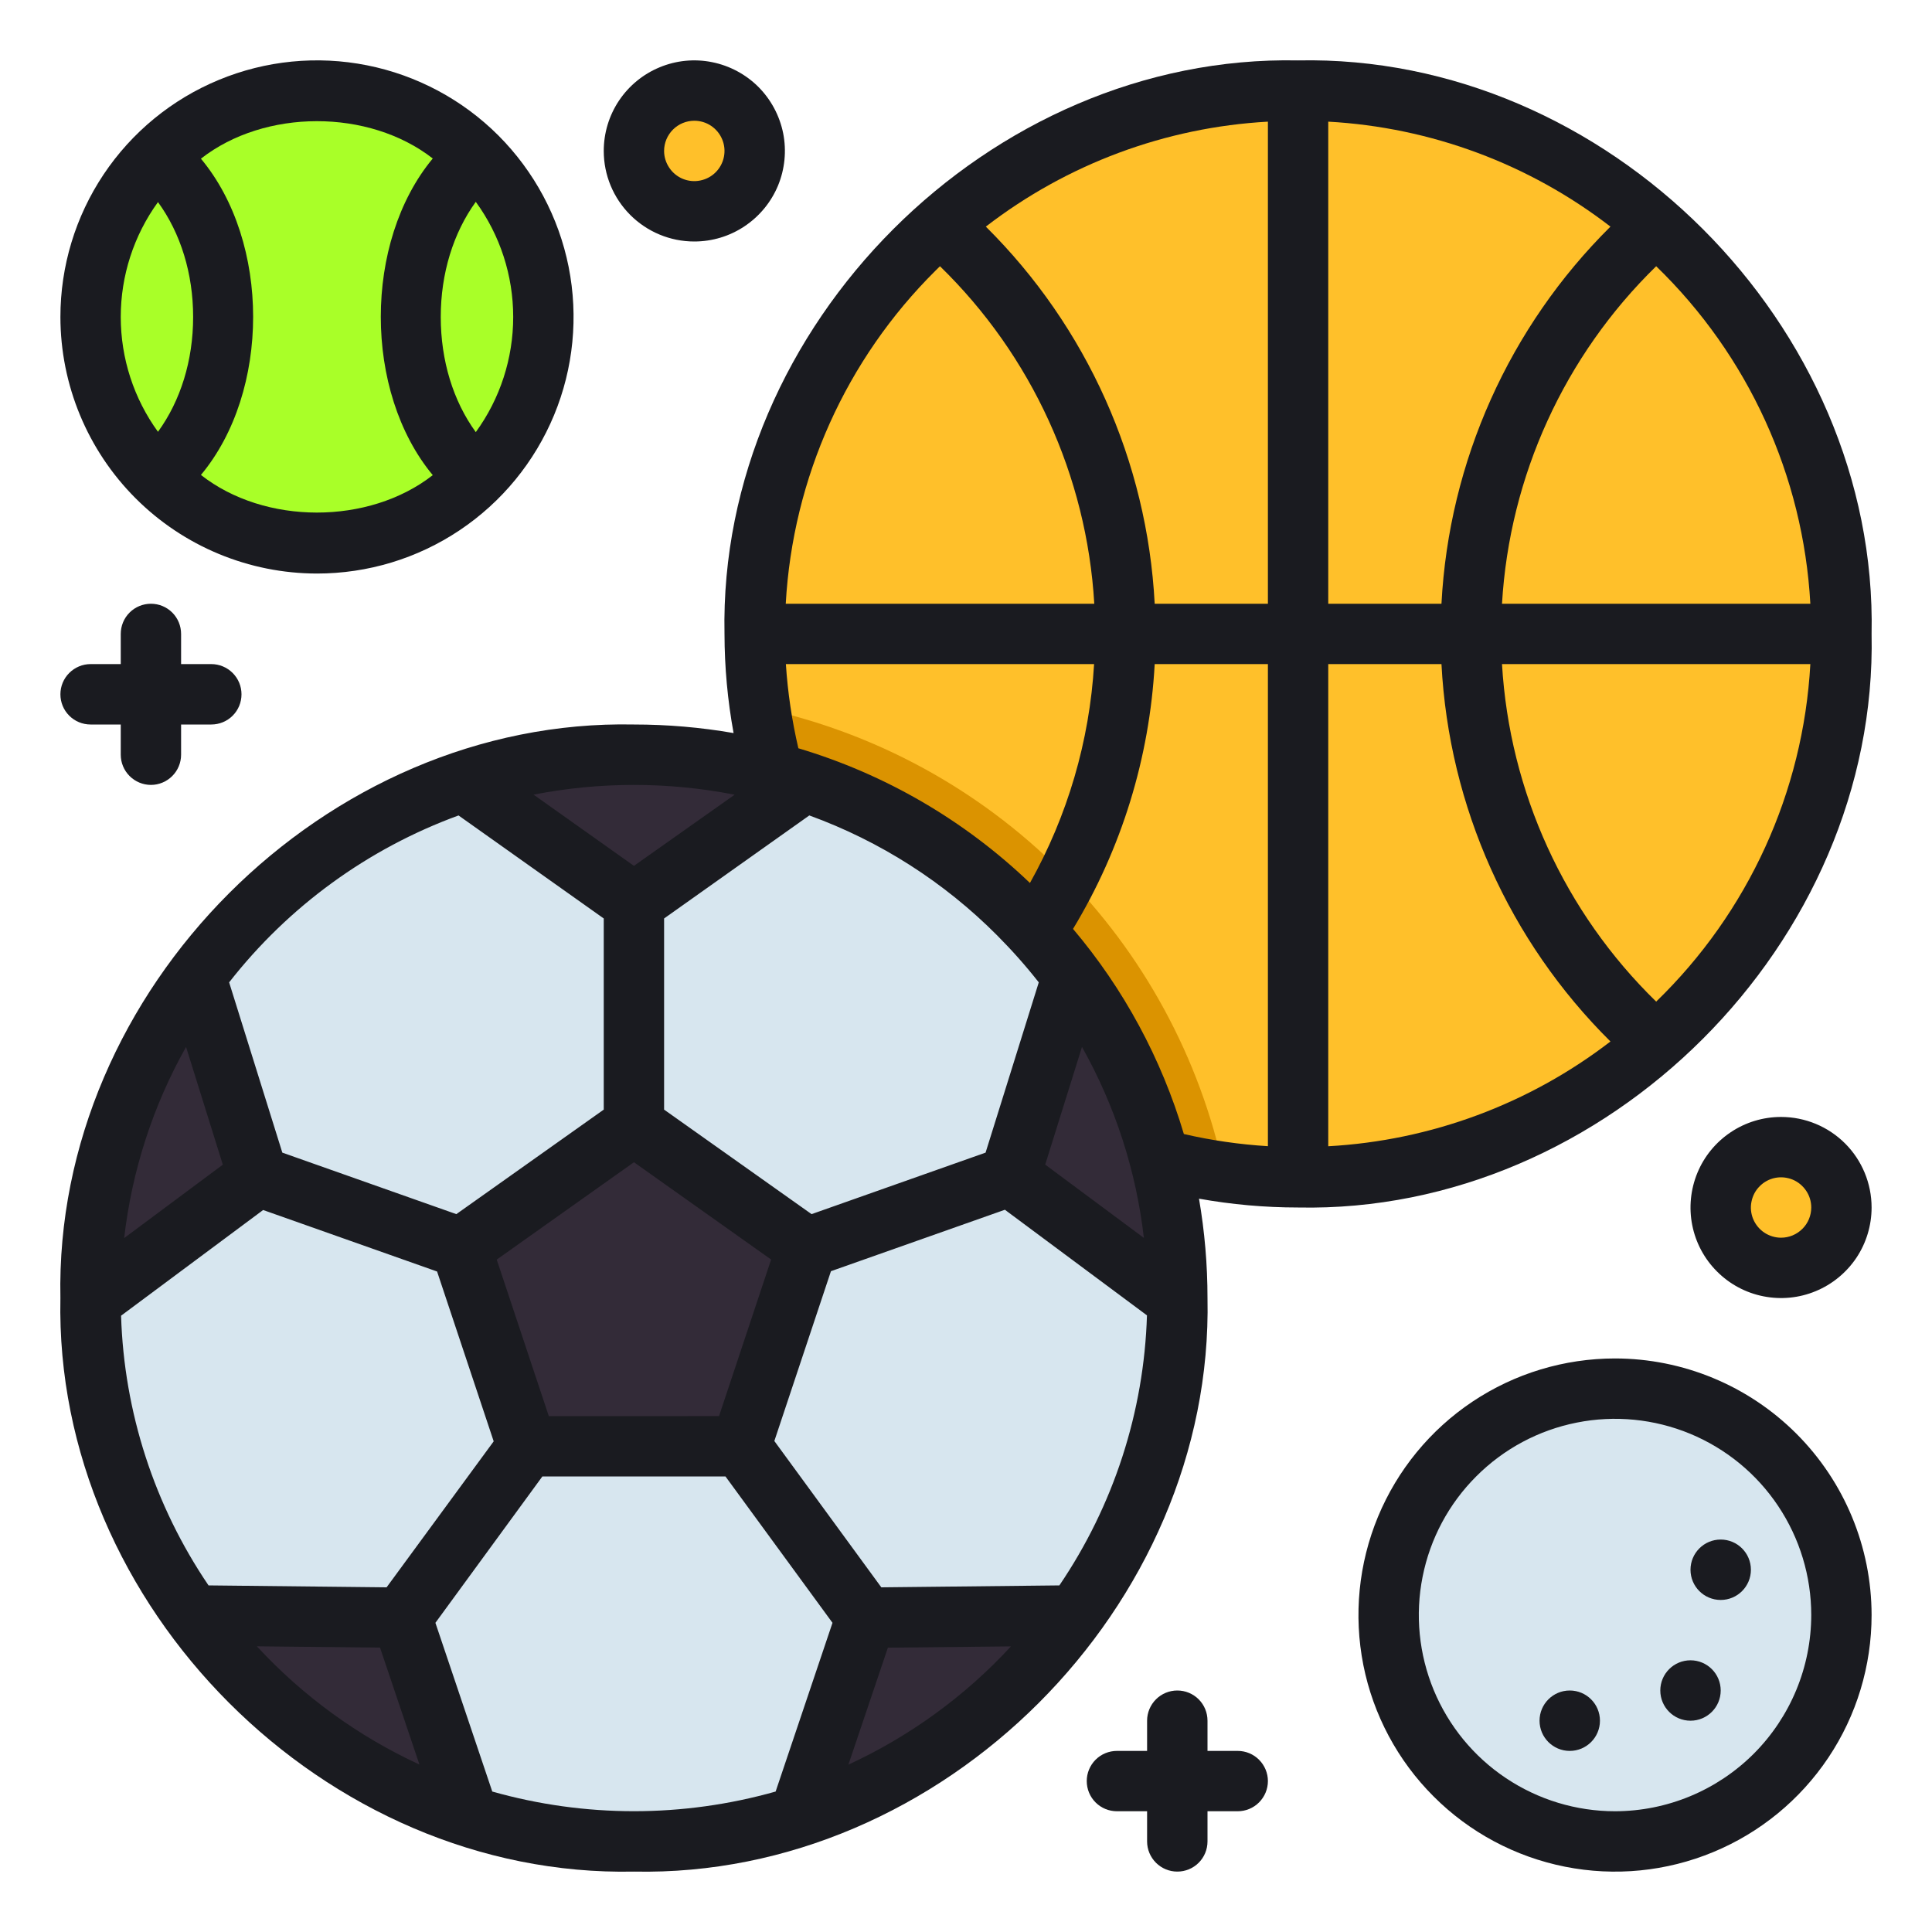
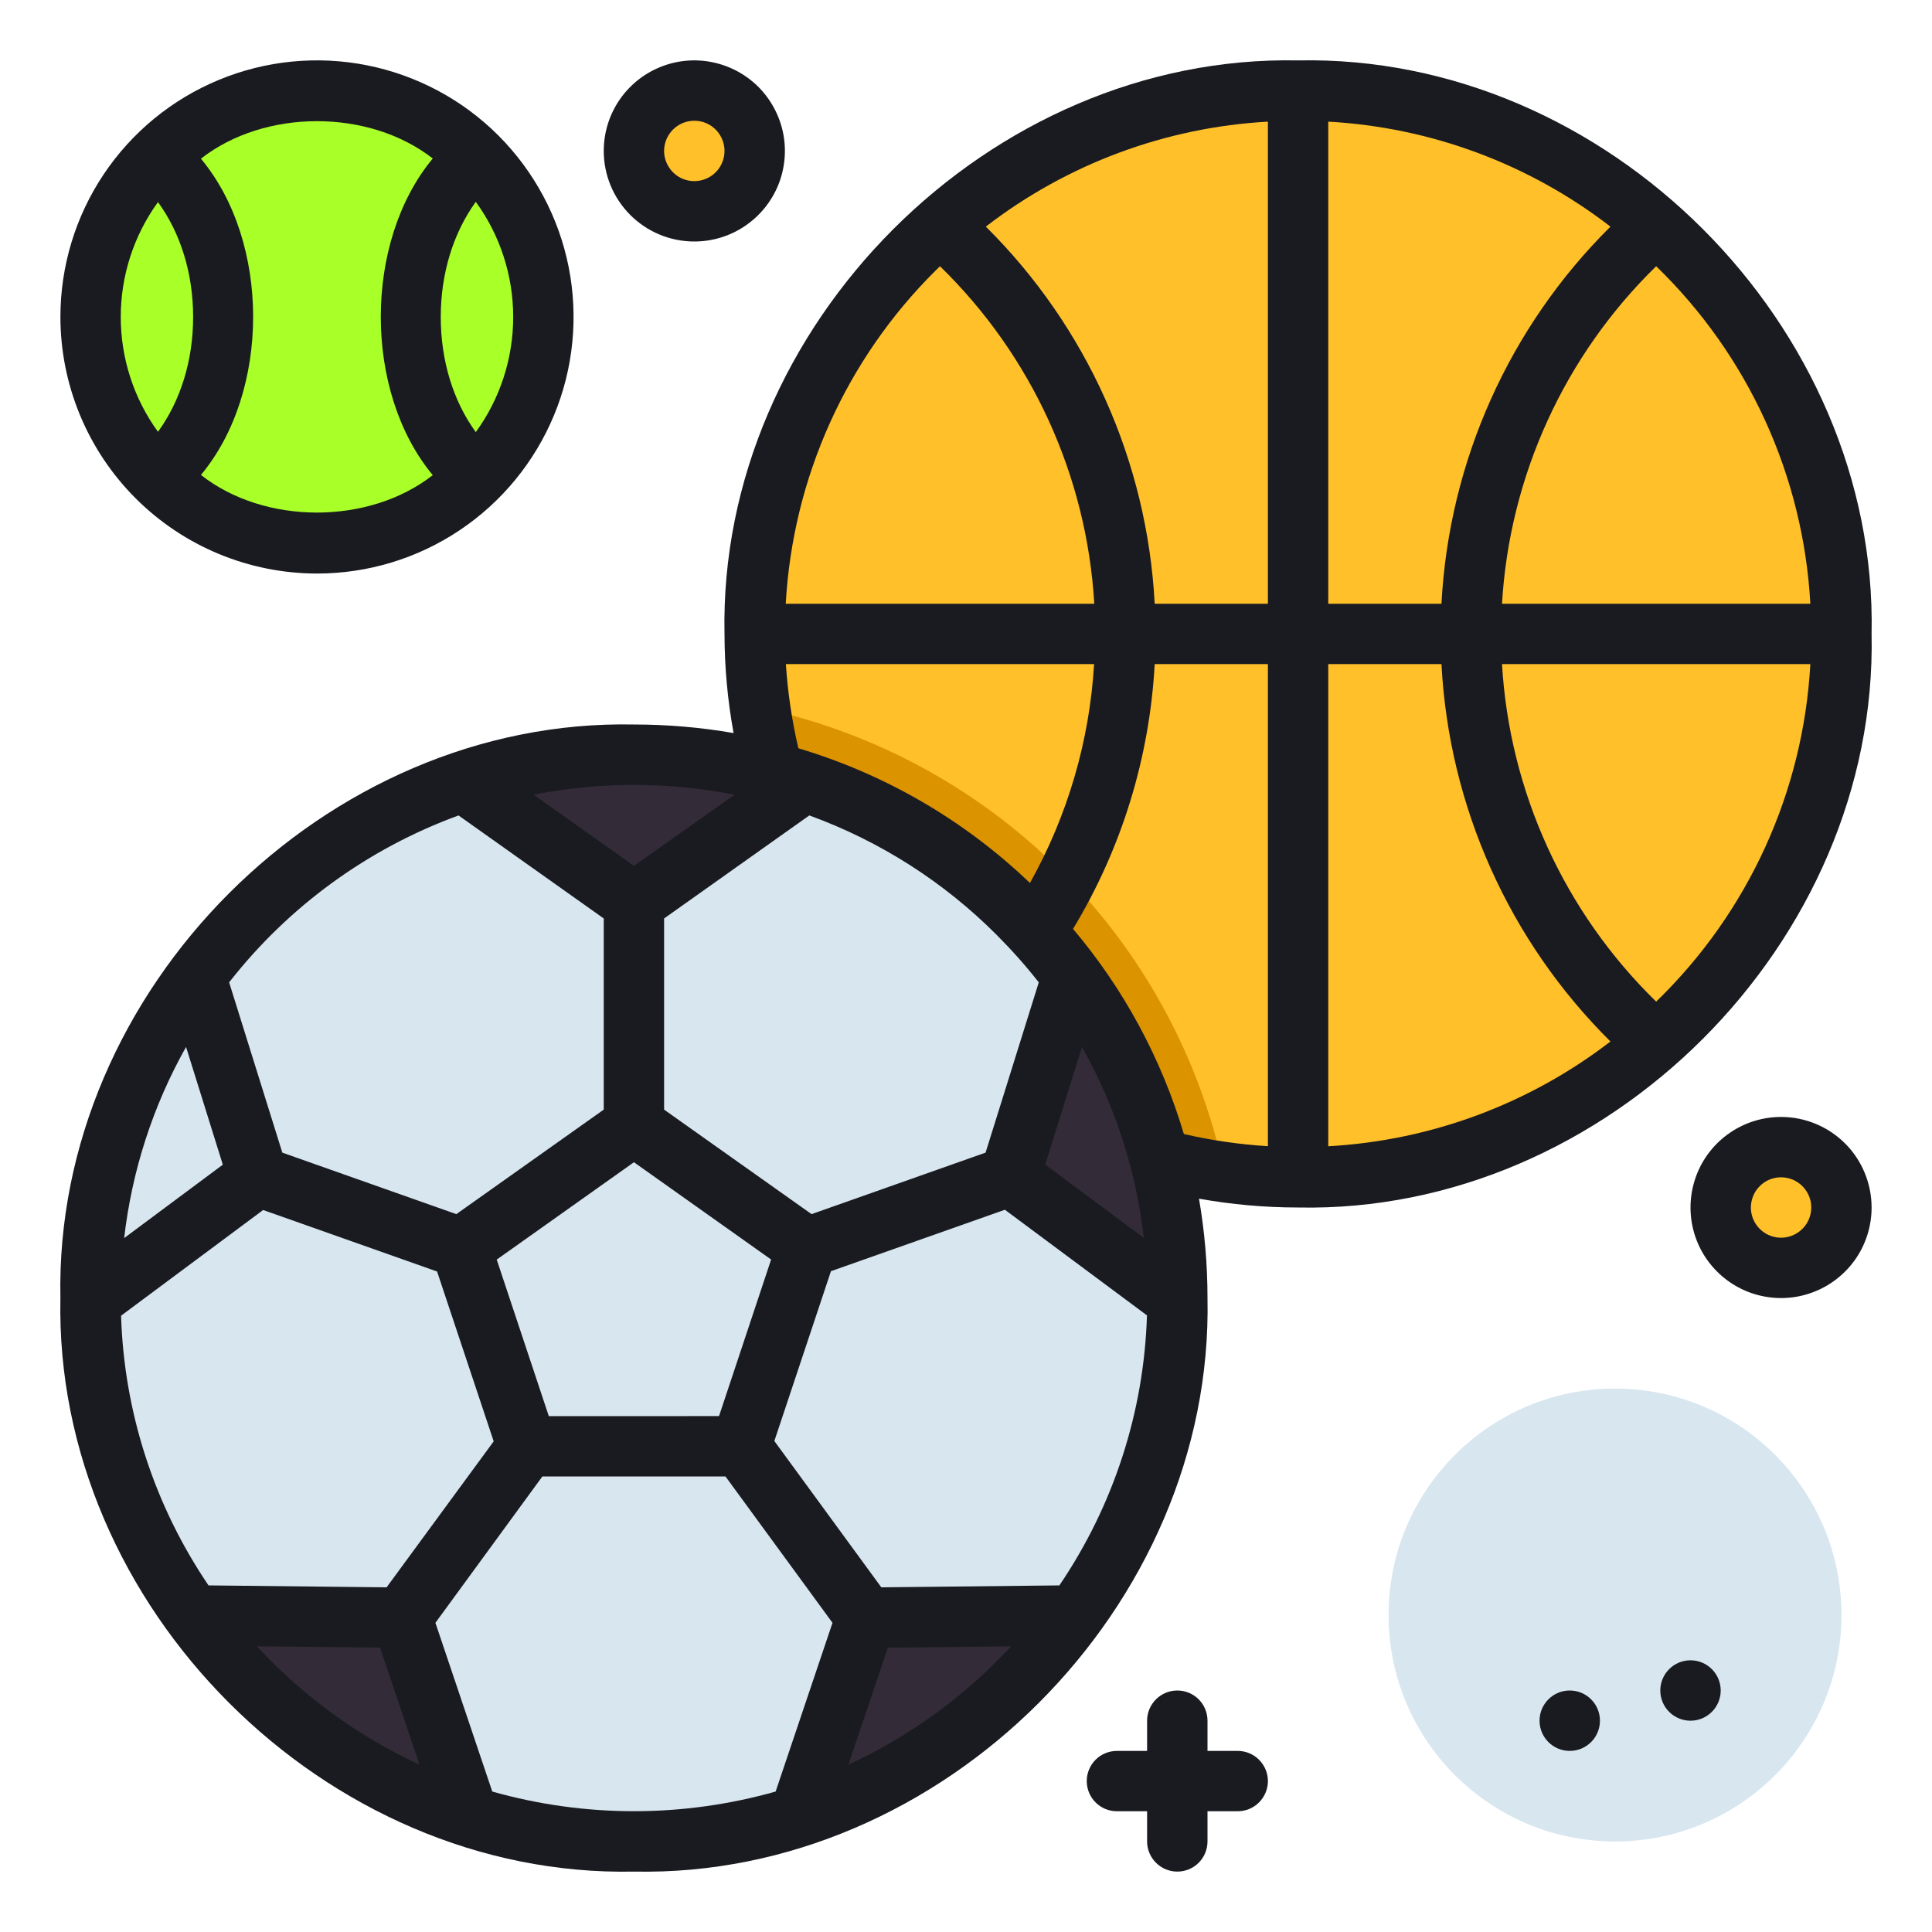
<svg xmlns="http://www.w3.org/2000/svg" width="30" height="30" viewBox="0 0 30 30" fill="none">
  <g clip-path="url(#clip0_45_1419)">
    <path d="M26.118 15.81C29.413 12.515 29.413 7.174 26.118 3.879C22.824 0.585 17.482 0.585 14.188 3.879C10.893 7.174 10.893 12.515 14.188 15.81C17.482 19.105 22.824 19.105 26.118 15.81Z" fill="#FFC02A" />
    <path d="M4.922 8.438C6.864 8.438 8.438 6.864 8.438 4.922C8.438 2.98 6.864 1.406 4.922 1.406C2.98 1.406 1.406 2.98 1.406 4.922C1.406 6.864 2.98 8.438 4.922 8.438Z" fill="#A9FF28" />
    <path d="M25.078 28.594C27.02 28.594 28.594 27.02 28.594 25.078C28.594 23.137 27.02 21.562 25.078 21.562C23.137 21.562 21.562 23.137 21.562 25.078C21.562 27.02 23.137 28.594 25.078 28.594Z" fill="#D7E6EF" />
    <path d="M10.781 3.281C11.299 3.281 11.719 2.862 11.719 2.344C11.719 1.826 11.299 1.406 10.781 1.406C10.264 1.406 9.844 1.826 9.844 2.344C9.844 2.862 10.264 3.281 10.781 3.281Z" fill="#FFC02A" />
    <path d="M27.656 19.688C28.174 19.688 28.594 19.268 28.594 18.75C28.594 18.232 28.174 17.812 27.656 17.812C27.139 17.812 26.719 18.232 26.719 18.75C26.719 19.268 27.139 19.688 27.656 19.688Z" fill="#FFC02A" />
    <path d="M19.009 18.195C18.633 16.426 17.752 14.804 16.473 13.525C15.194 12.247 13.572 11.366 11.803 10.99C12.052 12.813 12.892 14.505 14.193 15.806C15.495 17.106 17.186 17.945 19.009 18.195Z" fill="#DB9300" />
    <path d="M15.806 26.12C19.1 22.826 19.1 17.485 15.806 14.19C12.511 10.895 7.17 10.895 3.875 14.19C0.581 17.485 0.581 22.826 3.875 26.12C7.17 29.415 12.511 29.415 15.806 26.12Z" fill="#D7E6EF" />
-     <path d="M4.007 18.262L1.406 20.198V20.156C1.403 18.361 1.975 16.612 3.04 15.166L4.007 18.262Z" fill="#332B38" />
    <path d="M6.238 25.119L7.274 28.191C5.813 27.727 4.506 26.871 3.496 25.717C3.321 25.514 3.151 25.303 2.994 25.084L6.238 25.119Z" fill="#332B38" />
    <path d="M12.486 12.145L9.844 14.02L7.201 12.145C8.917 11.577 10.77 11.577 12.486 12.145Z" fill="#332B38" />
    <path d="M13.449 25.119L16.693 25.084C16.536 25.303 16.368 25.514 16.191 25.717C15.181 26.871 13.874 27.727 12.413 28.191L13.449 25.119Z" fill="#332B38" />
    <path d="M18.281 20.156V20.194L15.681 18.261L16.648 15.165C17.712 16.611 18.285 18.361 18.281 20.156Z" fill="#332B38" />
-     <path d="M9.844 17.471L7.159 19.376L8.184 22.457H11.503L12.528 19.376L9.844 17.471Z" fill="#332B38" />
    <path d="M4.922 8.906C5.71 8.906 6.48 8.673 7.135 8.235C7.791 7.797 8.301 7.175 8.603 6.447C8.905 5.719 8.983 4.917 8.83 4.145C8.676 3.372 8.296 2.662 7.739 2.104C7.182 1.547 6.472 1.168 5.699 1.014C4.926 0.86 4.125 0.939 3.397 1.241C2.669 1.542 2.047 2.053 1.609 2.708C1.171 3.364 0.938 4.134 0.938 4.922C0.939 5.978 1.359 6.991 2.106 7.738C2.853 8.485 3.866 8.905 4.922 8.906ZM7.969 4.922C7.969 5.564 7.766 6.191 7.388 6.71C7.036 6.226 6.844 5.597 6.844 4.922C6.844 4.247 7.038 3.618 7.388 3.134C7.766 3.653 7.969 4.279 7.969 4.922ZM6.72 2.461C5.644 3.757 5.644 6.082 6.72 7.378C5.727 8.154 4.11 8.153 3.12 7.375C4.201 6.079 4.201 3.76 3.12 2.464C4.11 1.689 5.727 1.687 6.72 2.461ZM2.453 3.138C2.805 3.621 2.999 4.248 2.999 4.922C2.999 5.596 2.804 6.223 2.453 6.705C2.077 6.187 1.875 5.563 1.875 4.922C1.875 4.281 2.077 3.657 2.453 3.138Z" fill="#1A1B20" />
-     <path d="M25.078 21.094C24.29 21.094 23.52 21.327 22.864 21.765C22.209 22.203 21.699 22.825 21.397 23.553C21.096 24.281 21.017 25.082 21.17 25.855C21.324 26.628 21.703 27.338 22.261 27.895C22.818 28.453 23.528 28.832 24.301 28.986C25.074 29.14 25.875 29.061 26.603 28.759C27.331 28.458 27.953 27.947 28.391 27.292C28.829 26.637 29.062 25.866 29.062 25.078C29.061 24.022 28.641 23.009 27.894 22.262C27.147 21.515 26.134 21.095 25.078 21.094ZM25.078 28.125C24.476 28.125 23.886 27.946 23.385 27.611C22.884 27.277 22.494 26.801 22.263 26.244C22.033 25.687 21.972 25.075 22.09 24.484C22.207 23.893 22.497 23.35 22.924 22.924C23.35 22.497 23.893 22.207 24.484 22.09C25.075 21.972 25.687 22.033 26.244 22.263C26.801 22.494 27.277 22.884 27.611 23.385C27.946 23.886 28.125 24.476 28.125 25.078C28.124 25.886 27.803 26.66 27.232 27.232C26.66 27.803 25.886 28.124 25.078 28.125Z" fill="#1A1B20" />
-     <path d="M1.406 11.25H1.875V11.719C1.875 11.843 1.924 11.962 2.012 12.05C2.1 12.138 2.219 12.188 2.344 12.188C2.468 12.188 2.587 12.138 2.675 12.05C2.763 11.962 2.812 11.843 2.812 11.719V11.25H3.281C3.406 11.25 3.525 11.201 3.613 11.113C3.701 11.025 3.75 10.906 3.75 10.781C3.75 10.657 3.701 10.538 3.613 10.45C3.525 10.362 3.406 10.312 3.281 10.312H2.812V9.844C2.812 9.719 2.763 9.6 2.675 9.512C2.587 9.424 2.468 9.375 2.344 9.375C2.219 9.375 2.1 9.424 2.012 9.512C1.924 9.6 1.875 9.719 1.875 9.844V10.312H1.406C1.282 10.312 1.163 10.362 1.075 10.45C0.987 10.538 0.938 10.657 0.938 10.781C0.938 10.906 0.987 11.025 1.075 11.113C1.163 11.201 1.282 11.25 1.406 11.25Z" fill="#1A1B20" />
    <path d="M19.219 27.188H18.75V26.719C18.75 26.594 18.701 26.475 18.613 26.387C18.525 26.299 18.406 26.25 18.281 26.25C18.157 26.25 18.038 26.299 17.95 26.387C17.862 26.475 17.812 26.594 17.812 26.719V27.188H17.344C17.219 27.188 17.1 27.237 17.012 27.325C16.924 27.413 16.875 27.532 16.875 27.656C16.875 27.781 16.924 27.9 17.012 27.988C17.1 28.076 17.219 28.125 17.344 28.125H17.812V28.594C17.812 28.718 17.862 28.837 17.95 28.925C18.038 29.013 18.157 29.062 18.281 29.062C18.406 29.062 18.525 29.013 18.613 28.925C18.701 28.837 18.75 28.718 18.75 28.594V28.125H19.219C19.343 28.125 19.462 28.076 19.55 27.988C19.638 27.9 19.688 27.781 19.688 27.656C19.688 27.532 19.638 27.413 19.55 27.325C19.462 27.237 19.343 27.188 19.219 27.188Z" fill="#1A1B20" />
    <path d="M10.781 3.75C11.059 3.75 11.331 3.668 11.562 3.513C11.794 3.358 11.974 3.139 12.081 2.882C12.187 2.625 12.215 2.342 12.161 2.069C12.106 1.797 11.972 1.546 11.776 1.349C11.579 1.153 11.328 1.019 11.056 0.965C10.783 0.91 10.5 0.938 10.243 1.045C9.986 1.151 9.767 1.331 9.612 1.562C9.457 1.794 9.375 2.066 9.375 2.344C9.375 2.717 9.523 3.074 9.787 3.338C10.051 3.602 10.408 3.75 10.781 3.75ZM10.781 1.875C10.874 1.875 10.965 1.902 11.042 1.954C11.119 2.006 11.179 2.079 11.214 2.164C11.25 2.25 11.259 2.344 11.241 2.435C11.223 2.526 11.178 2.61 11.113 2.675C11.047 2.741 10.964 2.785 10.873 2.803C10.782 2.822 10.688 2.812 10.602 2.777C10.516 2.741 10.443 2.681 10.392 2.604C10.34 2.527 10.312 2.436 10.312 2.344C10.312 2.219 10.362 2.1 10.45 2.012C10.538 1.924 10.657 1.875 10.781 1.875Z" fill="#1A1B20" />
    <path d="M27.656 17.344C27.378 17.344 27.106 17.426 26.875 17.581C26.644 17.735 26.463 17.955 26.357 18.212C26.251 18.469 26.223 18.752 26.277 19.024C26.331 19.297 26.465 19.548 26.662 19.744C26.858 19.941 27.109 20.075 27.382 20.129C27.655 20.183 27.937 20.156 28.194 20.049C28.451 19.943 28.671 19.762 28.826 19.531C28.98 19.3 29.062 19.028 29.062 18.75C29.062 18.377 28.914 18.019 28.651 17.756C28.387 17.492 28.029 17.344 27.656 17.344ZM27.656 19.219C27.564 19.219 27.473 19.191 27.396 19.14C27.319 19.088 27.259 19.015 27.223 18.929C27.188 18.844 27.178 18.75 27.197 18.659C27.215 18.568 27.259 18.484 27.325 18.419C27.39 18.353 27.474 18.308 27.565 18.29C27.656 18.272 27.75 18.282 27.836 18.317C27.921 18.352 27.994 18.413 28.046 18.49C28.098 18.567 28.125 18.657 28.125 18.75C28.125 18.874 28.076 18.994 27.988 19.081C27.9 19.169 27.781 19.219 27.656 19.219Z" fill="#1A1B20" />
    <path d="M29.062 9.844C29.161 5.052 24.943 0.838 20.156 0.938C15.369 0.84 11.153 5.053 11.25 9.844C11.251 10.36 11.298 10.875 11.391 11.383C10.88 11.294 10.362 11.25 9.844 11.25C5.053 11.151 0.838 15.368 0.938 20.156C0.838 24.945 5.053 29.162 9.844 29.062C14.634 29.162 18.849 24.945 18.75 20.156C18.75 19.639 18.706 19.123 18.618 18.613C19.126 18.704 19.64 18.75 20.156 18.75C24.945 18.849 29.161 14.635 29.062 9.844ZM25.717 15.553C24.294 14.166 23.44 12.297 23.323 10.312H28.111C28.001 12.298 27.146 14.169 25.717 15.553ZM20.625 10.312H22.383C22.499 12.524 23.434 14.613 25.007 16.172C23.744 17.144 22.216 17.711 20.625 17.799V10.312ZM17.93 9.375C17.814 7.165 16.879 5.077 15.308 3.519C16.57 2.546 18.096 1.977 19.688 1.889V9.375H17.93ZM20.625 1.889C22.217 1.977 23.744 2.545 25.007 3.519C23.435 5.077 22.499 7.165 22.383 9.375H20.625V1.889ZM28.111 9.375H23.323C23.44 7.391 24.294 5.522 25.717 4.134C27.146 5.518 28.001 7.389 28.111 9.375ZM14.526 4.203L14.596 4.134C16.02 5.521 16.875 7.39 16.992 9.375H12.201C12.31 7.423 13.138 5.58 14.526 4.203ZM12.203 10.312H16.989C16.918 11.506 16.577 12.668 15.993 13.711C14.977 12.738 13.745 12.021 12.397 11.619C12.297 11.19 12.232 10.753 12.203 10.312ZM16.45 24.618L13.685 24.648L12.024 22.376L12.903 19.739L15.604 18.785L17.81 20.425C17.764 21.924 17.292 23.378 16.45 24.618ZM6.003 24.648L3.238 24.618C2.397 23.379 1.926 21.927 1.88 20.43L4.086 18.789L6.787 19.744L7.666 22.381L6.003 24.648ZM3.46 18.085L1.928 19.225C2.048 18.182 2.374 17.172 2.889 16.257L3.46 18.085ZM8.522 21.99L7.713 19.559L9.844 18.047L11.974 19.558L11.165 21.989L8.522 21.99ZM15.485 14.526C15.714 14.756 15.93 14.999 16.13 15.254L15.304 17.898L12.602 18.853L10.312 17.23V14.262L12.567 12.662C13.665 13.061 14.661 13.697 15.485 14.526ZM16.23 18.084L16.801 16.257C17.316 17.172 17.642 18.18 17.762 19.222L16.23 18.084ZM11.405 12.342L9.844 13.445L8.285 12.339C9.315 12.138 10.373 12.138 11.402 12.339L11.405 12.342ZM7.124 12.665L9.375 14.262V17.23L7.086 18.853L4.384 17.898L3.558 15.254C4.48 14.074 5.714 13.176 7.121 12.662L7.124 12.665ZM3.989 25.564L5.901 25.584L6.513 27.4C5.559 26.96 4.702 26.336 3.989 25.564ZM7.644 27.819L6.761 25.199L8.422 22.926H11.265L12.927 25.199L12.044 27.819C10.605 28.226 9.082 28.226 7.644 27.819ZM13.174 27.401L13.787 25.585L15.698 25.565C14.986 26.337 14.128 26.961 13.174 27.401ZM16.662 14.424C17.416 13.178 17.851 11.766 17.93 10.312H19.688V17.798C19.248 17.771 18.812 17.708 18.383 17.609C18.035 16.44 17.45 15.355 16.662 14.424Z" fill="#1A1B20" />
    <path d="M24.375 27.188C24.634 27.188 24.844 26.978 24.844 26.719C24.844 26.46 24.634 26.25 24.375 26.25C24.116 26.25 23.906 26.46 23.906 26.719C23.906 26.978 24.116 27.188 24.375 27.188Z" fill="#1A1B20" />
-     <path d="M26.719 24.844C26.978 24.844 27.188 24.634 27.188 24.375C27.188 24.116 26.978 23.906 26.719 23.906C26.46 23.906 26.25 24.116 26.25 24.375C26.25 24.634 26.46 24.844 26.719 24.844Z" fill="#1A1B20" />
    <path d="M26.25 26.719C26.509 26.719 26.719 26.509 26.719 26.25C26.719 25.991 26.509 25.781 26.25 25.781C25.991 25.781 25.781 25.991 25.781 26.25C25.781 26.509 25.991 26.719 26.25 26.719Z" fill="#1A1B20" />
  </g>
  <defs>
    <clipPath id="clip0_45_1419">
      <rect width="30" height="30" fill="white" />
    </clipPath>
  </defs>
</svg>